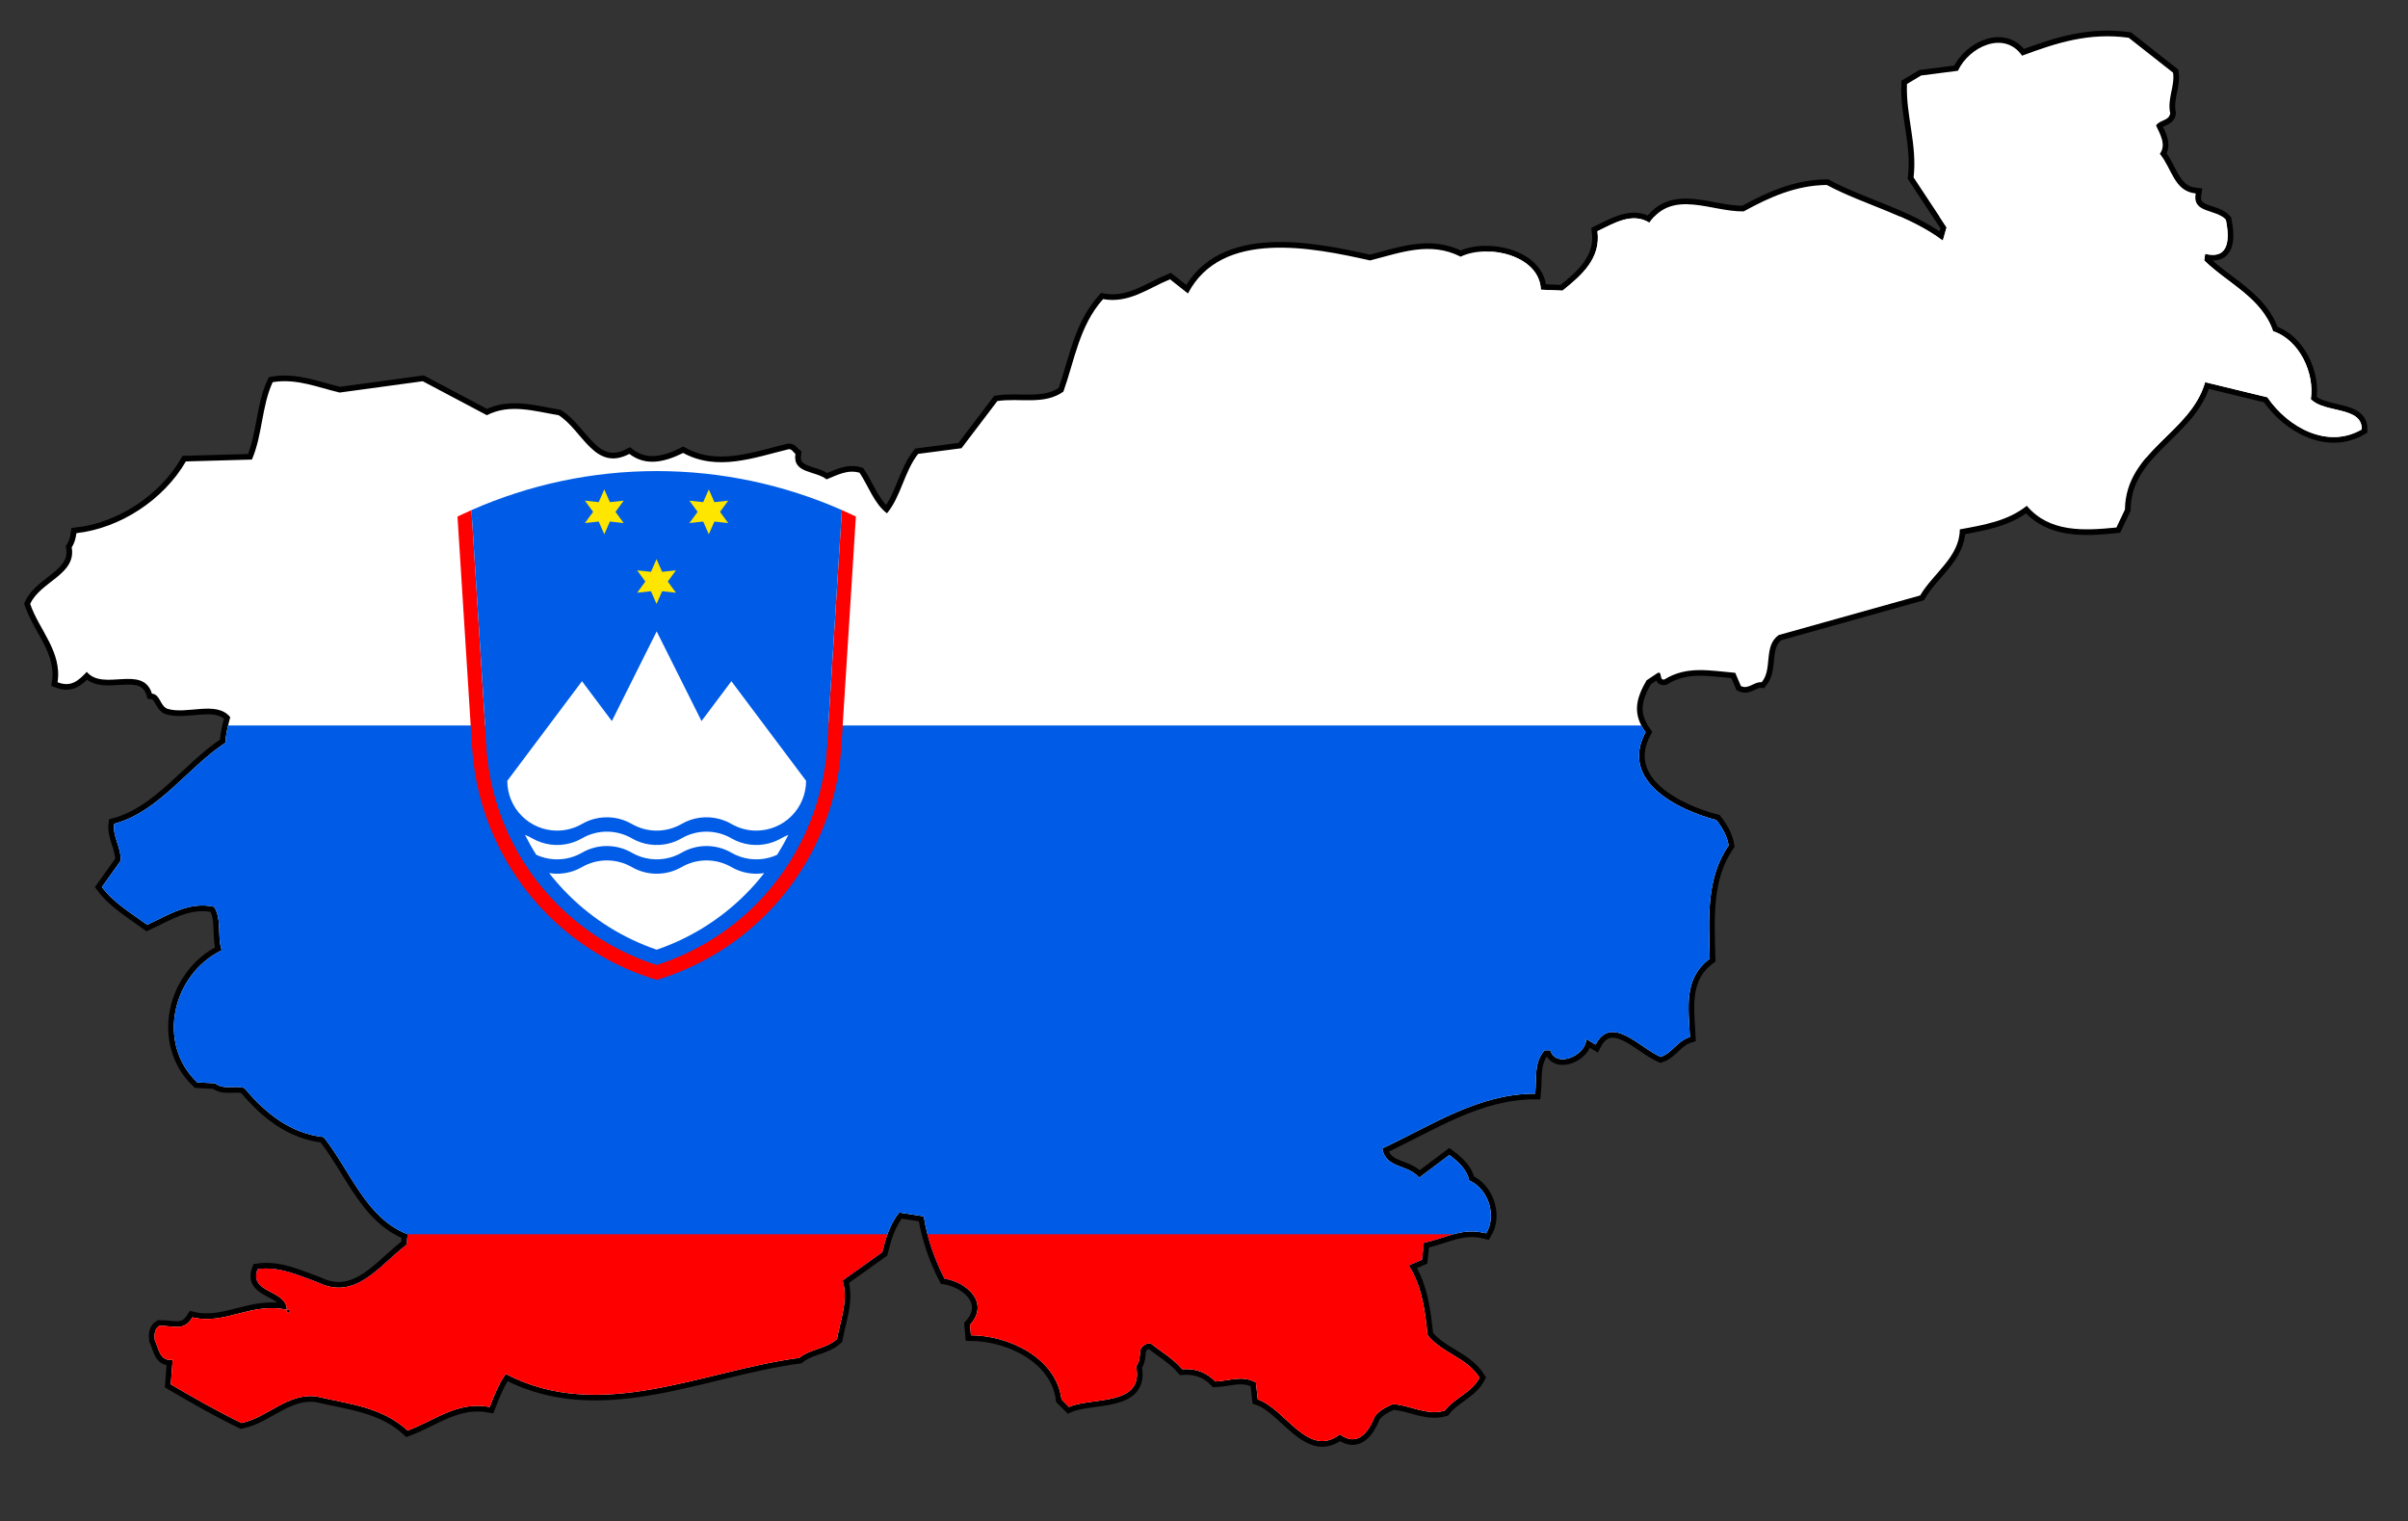
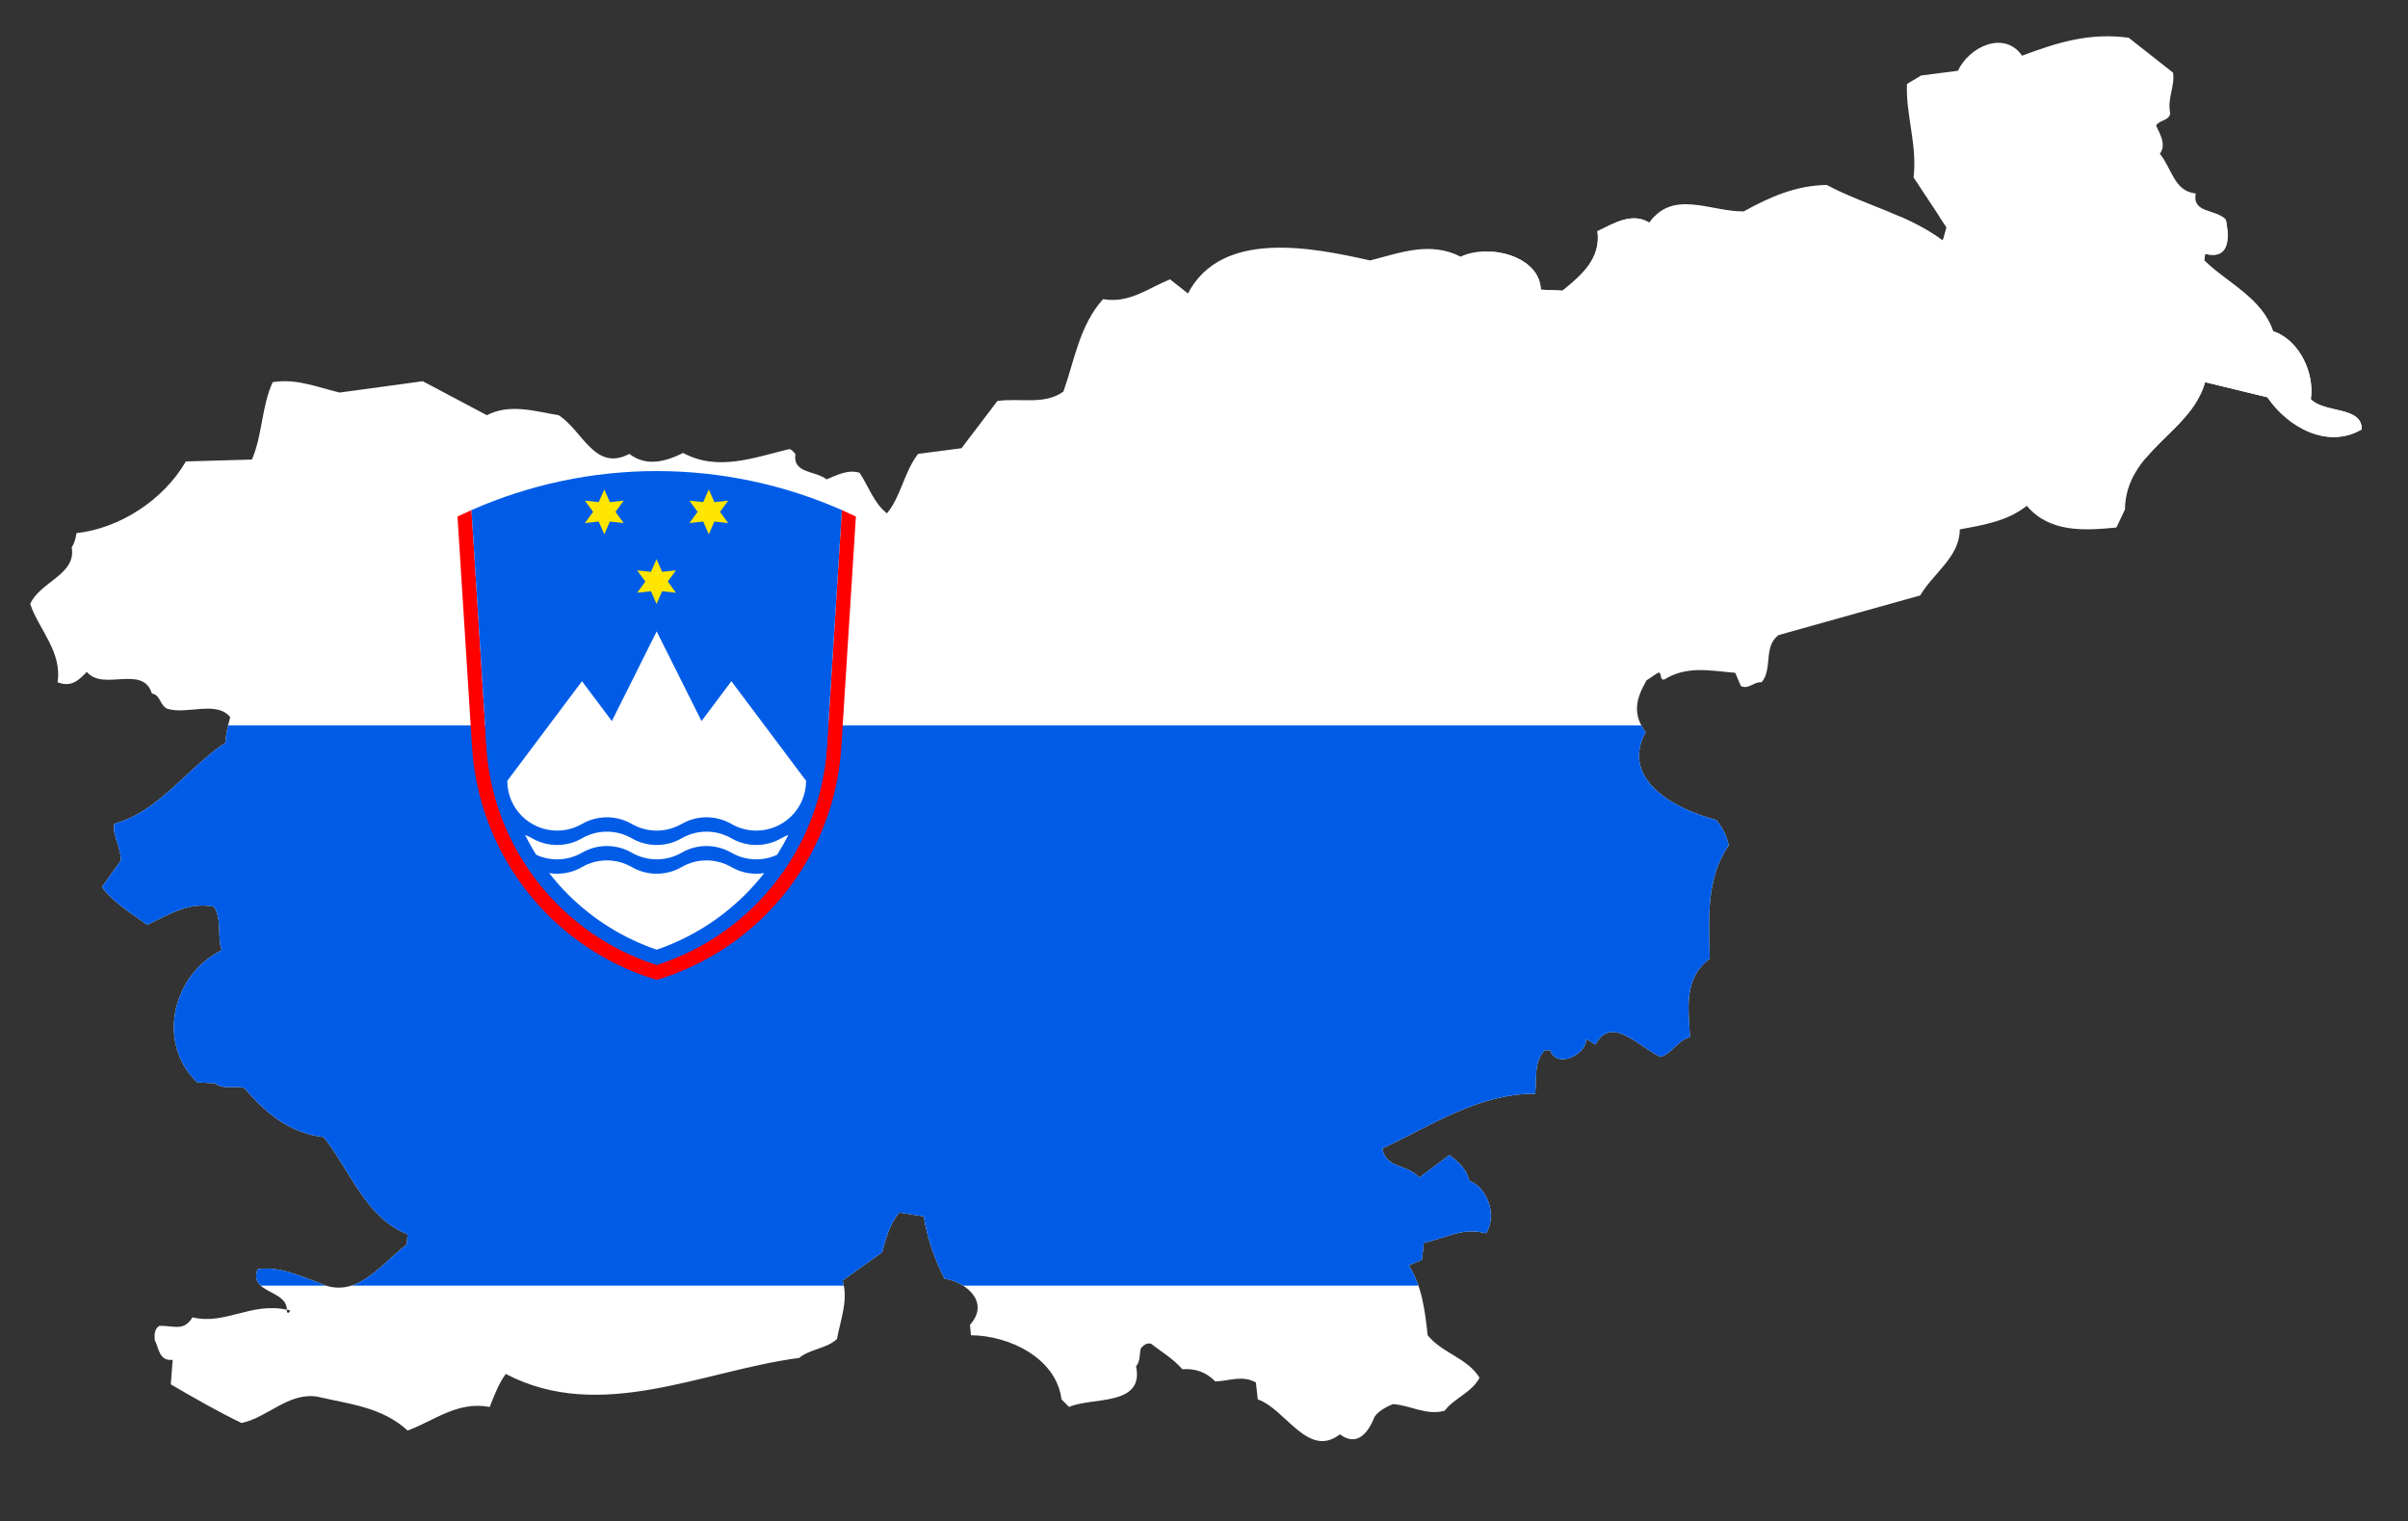
<svg xmlns="http://www.w3.org/2000/svg" xmlns:ns1="http://sodipodi.sourceforge.net/DTD/sodipodi-0.dtd" xmlns:ns2="http://www.inkscape.org/namespaces/inkscape" width="638" height="403" id="svg2" ns1:version="0.32" ns2:version="0.46dev+devel" ns1:docname="Flag-map_of_Slovenia.svg" ns2:output_extension="org.inkscape.output.svg.inkscape">
  <rect width="100%" height="100%" fill="#333333" stroke="none" />
  <defs id="defs629">
    <clipPath clipPathUnits="userSpaceOnUse" id="clipPath3454">
      <path style="fill:#000000" d="M 76,347 C 75.86,348.885 77.885,346.86 76,347 C 75.994,341.625 65.79,342.669 68.25,336.25 C 73.94,335.389 79.19,337.957 84.25,339.75 C 94.26,344.736 100.65,335.094 107.75,329.75 L 108,327 C 96.93,322.713 92.86,310.2 85.75,301.25 C 77.086,300.289 70.46,295.099 64.75,288.25 C 62.214,287.467 59.178,288.826 57,287 L 52.25,286.75 C 41.45,276.51 45.533,258.22 58.75,251.75 C 57.502,248.306 58.853,243.694 56.75,240.25 C 50.15,238.721 44.6,242.423 39,245 C 34.864,241.989 30.095,239.18 27,235 L 32,228 C 32.138,224.568 29.78,221.591 30.25,218.25 C 42.09,215.082 49.63,203.43 59.75,196.75 C 59.813,194.327 60.428,192.22 61,190 C 57.357,185.488 49.47,189.434 44.25,187.75 C 42.307,186.768 42.45,184.005 40.25,183.75 C 37.825,175.964 27.38,183.244 23,178 C 20.865,180.206 18.924,182.174 15.25,180.75 C 16.487,172.648 10.333,166.86 8,160 C 10.681,154.039 20.28,152.244 19,145 C 19.767,143.833 20.053,142.644 20.25,141.25 C 31.79,139.965 43.32,132.453 49.25,122.25 L 66.75,121.75 C 69.573,115.17 69.305,107.58 72.25,101.25 C 78.516,100.194 84.24,102.646 90,104 L 112,101 L 129,110 C 135.124,106.85 141.58,108.945 148,110 C 154.319,113.967 157.554,125.09 166.75,120.25 C 171.278,123.712 176.355,122.296 181,120 C 190.098,124.941 199.69,121.271 209,119 C 209.855,118.978 210.177,119.817 210.75,120.25 C 209.929,125.502 216.026,124.629 219,127 C 221.734,125.893 224.605,124.301 227.75,125.25 C 230.111,128.808 231.597,133.404 235,136 C 238.726,131.529 239.526,125.06 243.25,120.25 L 254.75,118.75 L 264.25,106.25 C 270.139,105.355 276.66,107.399 281.75,103.75 C 284.712,95.452 285.953,86.31 292.25,79.25 C 299.184,80.465 304.28,76.315 310,74 L 314.75,77.75 C 323.655,60.67 347.74,65.57 363,69 C 371.261,66.889 378.9,63.903 387,68 C 394.007,64.557 407.9,67.549 408.25,76.75 L 414,77 C 419.158,72.866 424.19,68.443 423.25,61.25 C 427.447,59.264 432.382,56.115 437,59 C 443.237,50.03 453.43,56.166 462,56 C 469.021,52.143 475.9,49.105 484,49 C 494.08,54.379 505.55,56.866 514.75,63.75 L 515.75,60.25 L 507,47 C 508.02,38.325 504.918,30.54 505.25,22.25 L 509,20 L 518.75,18.75 C 521.721,12.358 531.04,7.97 535.75,14.75 C 545.054,11.274 553.59,8.58 564,10 L 575.75,19.25 C 576.285,22.845 574.16,26.132 575,30 C 574.716,32.077 572.179,31.711 571.25,33.25 C 572.276,35.496 574.044,38.337 572.25,40.75 C 575.462,44.615 576,50.674 581.75,51.25 C 580.798,56.68 587.206,55.228 589.75,58.25 C 590.705,63.071 590.779,68.86 584.25,67.25 L 584,69 C 590.077,74.972 599.26,78.879 602.25,87.75 C 609.27,90.055 613.3,98.95 612.25,105.75 C 615.824,109.523 625.87,107.585 625.75,113.75 C 616.686,119.073 606.14,113.179 600.75,105.25 L 584.25,101.25 C 580.354,114.88 563.23,119.32 563,135 L 560.75,139.75 C 552.055,140.627 542.95,141.082 537,134 C 531.931,138.042 525.67,139.064 519.25,140.25 C 519.23,147.547 512.177,151.89 508.75,157.75 L 471.25,168.25 C 467.12,171.232 469.737,177.244 466.75,180.75 C 464.713,180.542 463.287,182.761 461.25,181.75 L 459.75,178.25 C 452.917,177.668 446.94,176.334 441,180 C 439.508,180.372 440.53,177.87 439.25,178.25 L 436.25,180.25 C 433.382,185.202 432.493,189.164 436,194 C 429.108,206.75 444.167,214.5 454.75,217.25 C 456.287,219.188 457.655,221.559 458,224 C 451.96,232.743 452.75,243.33 453,254 C 445.918,259.268 447.413,267.14 447.75,274.75 C 444.319,275.777 443.18,278.898 440,280 C 434.52,277.699 426.97,268.59 422.75,276.75 L 420.25,275.25 C 420.391,279.559 412.253,283.198 410.75,278.25 L 409.25,278.25 C 406.338,281.458 407.191,285.665 406.75,289.75 C 391.77,289.718 379.44,298.096 366.25,304.25 C 367.041,309.63 373.152,308.424 376,312 L 384,306 C 386.46,307.816 388.707,309.908 389.25,312.75 C 394.291,314.834 396.664,322.071 393.75,326.75 C 387.303,325.108 383.49,327.939 377.25,329.25 L 376.75,333.75 L 373.25,335.25 C 376.758,340.707 377.554,347.21 378.25,353.75 C 382.131,358.534 388.74,359.719 392,365 C 389.942,368.968 385.43,370.275 382.75,373.75 C 377.824,375.103 373.654,372.232 369,372 C 367.241,372.799 365.488,373.608 364.25,375.25 C 362.495,379.666 359.572,383.371 355,380 C 346.582,386.541 340.6,373.248 333.25,370.75 L 332.75,366.25 C 329.082,364.269 325.865,365.827 322,366 C 319.581,363.522 316.79,362.514 313.25,362.75 C 310.847,359.938 307.775,358.21 305,356 C 303.841,355.682 302.913,356.416 302.25,357.25 C 301.866,358.91 302.158,360.625 301,362 C 303.23,372.69 289.19,370.052 283.25,372.75 L 281.25,370.75 C 279.872,359.77 267.37,353.81 257.25,353.75 L 257,351 C 262.283,345.089 256.226,339.73 250.25,338.75 C 247.643,333.652 245.654,328.05 244.75,322.25 L 238.25,321.25 C 235.764,324.287 234.668,328.05 233.75,331.75 L 223.25,339.25 C 224.81,344.463 222.727,349.48 221.75,354.75 C 218.897,357.375 214.758,357.297 211.75,359.75 C 186.19,363.115 159.13,377.14 134,364 C 132.261,366.363 130.931,369.647 129.75,372.75 C 121.222,371.136 115.18,376.342 108,379 C 101.181,372.729 92.49,371.995 84,370 C 76.334,368.882 70.92,375.531 64,377 C 57.565,373.882 51.39,370.348 45.25,366.75 L 45.75,360.25 C 42.17,360.695 42.132,357.247 41,355 C 40.869,353.602 40.894,352.056 42.25,351.25 C 46.14,351.183 48.655,352.816 51,349 C 59.574,351.12 66.65,344.892 76,347 z" id="path3456" />
    </clipPath>
  </defs>
  <ns1:namedview ns2:window-height="712" ns2:window-width="1024" ns2:pageshadow="2" ns2:pageopacity="0.0" guidetolerance="10.0" gridtolerance="10.0" objecttolerance="10.0" borderopacity="1.0" bordercolor="#666666" pagecolor="#ffffff" id="base" showguides="true" ns2:guide-bbox="true" ns2:zoom="0.92633229" ns2:cx="319" ns2:cy="201.5" ns2:window-x="-4" ns2:window-y="-4" ns2:current-layer="svg2" />
-   <path id="path3452" d="M76 347 c-0.14 1.885 1.885 -0.14 0 0 c-0.006 -5.375 -10.21 -4.331 -7.75 -10.75 c5.69 -0.861 10.94 1.707 16 3.5 c10.01 4.986 16.4 -4.656 23.5 -10 l0.25 -2.75 c-11.07 -4.287 -15.14 -16.8 -22.25 -25.75 c-8.664 -0.961 -15.29 -6.151 -21 -13 c-2.536 -0.783 -5.572 0.576 -7.75 -1.25 l-4.75 -0.25 c-10.8 -10.24 -6.717 -28.53 6.5 -35 c-1.248 -3.444 0.103 -8.056 -2 -11.5 c-6.6 -1.529 -12.15 2.173 -17.75 4.75 c-4.136 -3.011 -8.905 -5.82 -12 -10 l5 -7 c0.138 -3.432 -2.22 -6.409 -1.75 -9.75 c11.84 -3.168 19.38 -14.82 29.5 -21.5 c0.063 -2.423 0.678 -4.53 1.25 -6.75 c-3.643 -4.512 -11.53 -0.566 -16.75 -2.25 c-1.943 -0.982 -1.8 -3.745 -4 -4 c-2.425 -7.786 -12.87 -0.506 -17.25 -5.75 c-2.135 2.206 -4.076 4.174 -7.75 2.75 c1.237 -8.102 -4.917 -13.89 -7.25 -20.75 c2.681 -5.961 12.28 -7.756 11 -15 c0.767 -1.167 1.053 -2.356 1.25 -3.75 c11.54 -1.285 23.07 -8.797 29 -19 l17.5 -0.5 c2.823 -6.58 2.555 -14.17 5.5 -20.5 c6.266 -1.056 11.99 1.396 17.75 2.75 l22 -3 l17 9 c6.124 -3.15 12.58 -1.055 19 0 c6.319 3.967 9.554 15.09 18.75 10.25 c4.528 3.462 9.605 2.046 14.25 -0.25 c9.098 4.941 18.69 1.271 28 -1 c0.855 -0.022 1.177 0.817 1.75 1.25 c-0.821 5.252 5.276 4.379 8.25 6.75 c2.734 -1.107 5.605 -2.699 8.75 -1.75 c2.361 3.558 3.847 8.154 7.25 10.75 c3.726 -4.471 4.526 -10.94 8.25 -15.75 l11.5 -1.5 l9.5 -12.5 c5.889 -0.895 12.41 1.149 17.5 -2.5 c2.962 -8.298 4.203 -17.44 10.5 -24.5 c6.934 1.215 12.03 -2.935 17.75 -5.25 l4.75 3.75 c8.905 -17.08 32.99 -12.18 48.25 -8.75 c8.261 -2.111 15.9 -5.097 24 -1 c7.007 -3.443 20.9 -0.451 21.25 8.75 l5.75 0.25 c5.158 -4.134 10.19 -8.557 9.25 -15.75 c4.197 -1.986 9.132 -5.135 13.75 -2.25 c6.237 -8.97 16.43 -2.834 25 -3 c7.021 -3.857 13.9 -6.895 22 -7 c10.08 5.379 21.55 7.866 30.75 14.75 l1 -3.5 l-8.75 -13.25 c1.02 -8.675 -2.082 -16.46 -1.75 -24.75 l3.75 -2.25 l9.75 -1.25 c2.971 -6.392 12.29 -10.78 17 -4 c9.304 -3.476 17.84 -6.17 28.25 -4.75 l11.75 9.25 c0.535 3.595 -1.59 6.882 -0.75 10.75 c-0.284 2.077 -2.821 1.711 -3.75 3.25 c1.026 2.246 2.794 5.087 1 7.5 c3.212 3.865 3.75 9.924 9.5 10.5 c-0.952 5.43 5.456 3.978 8 7 c0.955 4.821 1.029 10.61 -5.5 9 l-0.25 1.75 c6.077 5.972 15.26 9.879 18.25 18.75 c7.02 2.305 11.05 11.2 10 18 c3.574 3.773 13.62 1.835 13.5 8 c-9.064 5.323 -19.61 -0.571 -25 -8.5 l-16.5 -4 c-3.896 13.63 -21.02 18.07 -21.25 33.75 l-2.25 4.75 c-8.695 0.877 -17.8 1.332 -23.75 -5.75 c-5.069 4.042 -11.33 5.064 -17.75 6.25 c-0.02 7.297 -7.073 11.64 -10.5 17.5 l-37.5 10.5 c-4.13 2.982 -1.513 8.994 -4.5 12.5 c-2.037 -0.207 -3.463 2.011 -5.5 1 l-1.5 -3.5 c-6.833 -0.582 -12.81 -1.916 -18.75 1.75 c-1.492 0.372 -0.47 -2.13 -1.75 -1.75 l-3 2 c-2.868 4.952 -3.757 8.914 -0.25 13.75 c-6.892 12.75 8.167 20.5 18.75 23.25 c1.537 1.938 2.905 4.309 3.25 6.75 c-6.04 8.743 -5.25 19.33 -5 30 c-7.082 5.268 -5.587 13.14 -5.25 20.75 c-3.431 1.027 -4.57 4.148 -7.75 5.25 c-5.48 -2.301 -13.03 -11.41 -17.25 -3.25 l-2.5 -1.5 c0.141 4.309 -7.997 7.948 -9.5 3 l-1.5 0 c-2.912 3.208 -2.059 7.415 -2.5 11.5 c-14.98 -0.032 -27.31 8.346 -40.5 14.5 c0.791 5.38 6.902 4.174 9.75 7.75 l8 -6 c2.46 1.816 4.707 3.908 5.25 6.75 c5.041 2.084 7.414 9.321 4.5 14 c-6.447 -1.642 -10.26 1.189 -16.5 2.5 l-0.5 4.5 l-3.5 1.5 c3.508 5.457 4.304 11.96 5 18.5 c3.881 4.784 10.49 5.969 13.75 11.25 c-2.058 3.968 -6.57 5.275 -9.25 8.75 c-4.926 1.353 -9.096 -1.518 -13.75 -1.75 c-1.759 0.799 -3.512 1.608 -4.75 3.25 c-1.755 4.416 -4.678 8.121 -9.25 4.75 c-8.418 6.541 -14.4 -6.752 -21.75 -9.25 l-0.5 -4.5 c-3.668 -1.981 -6.885 -0.422 -10.75 -0.25 c-2.419 -2.478 -5.21 -3.486 -8.75 -3.25 c-2.403 -2.812 -5.475 -4.54 -8.25 -6.75 c-1.159 -0.319 -2.087 0.416 -2.75 1.25 c-0.384 1.66 -0.092 3.375 -1.25 4.75 c2.23 10.69 -11.81 8.052 -17.75 10.75 l-2 -2 c-1.378 -10.98 -13.88 -16.94 -24 -17 l-0.25 -2.75 c5.283 -5.911 -0.774 -11.27 -6.75 -12.25 c-2.607 -5.098 -4.596 -10.7 -5.5 -16.5 l-6.5 -1 c-2.486 3.037 -3.582 6.8 -4.5 10.5 l-10.5 7.5 c1.56 5.213 -0.523 10.23 -1.5 15.5 c-2.853 2.625 -6.992 2.547 -10 5 c-25.56 3.365 -52.62 17.39 -77.75 4.25 c-1.739 2.363 -3.069 5.647 -4.25 8.75 c-8.528 -1.614 -14.57 3.592 -21.75 6.25 c-6.819 -6.271 -15.51 -7.005 -24 -9 c-7.666 -1.118 -13.08 5.531 -20 7 c-6.435 -3.118 -12.61 -6.652 -18.75 -10.25 l0.5 -6.5 c-3.58 0.445 -3.618 -3.003 -4.75 -5.25 c-0.131 -1.398 -0.106 -2.944 1.25 -3.75 c3.89 -0.067 6.405 1.566 8.75 -2.25 c8.574 2.12 15.65 -4.108 25 -2 z" style="fill:#000000;stroke:#000000;stroke-opacity:1;stroke-width:3;stroke-miterlimit:4;stroke-dasharray:none" />
  <g id="g2855" clip-path="url(#clipPath3454)">
    <g transform="matrix(1.05,0,0,1.05,-17.847,44.731)" style="opacity:1" id="g2840">
      <rect width="770.288" height="385.144" x="-10.009" y="12.065" style="opacity:1;fill:#ffffff;fill-opacity:1;fill-rule:evenodd;stroke:none;stroke-width:2.2;stroke-linecap:round;stroke-linejoin:round;stroke-miterlimit:4;stroke-dasharray:none;stroke-opacity:1" id="rect3212" />
      <rect width="770.288" height="141.336" x="-10.009" y="140.446" style="opacity:1;fill:#005ce6;fill-opacity:1;fill-rule:evenodd;stroke:none;stroke-width:2.2;stroke-linecap:round;stroke-linejoin:round;stroke-miterlimit:4;stroke-dasharray:none;stroke-opacity:1" id="rect4183" />
-       <rect width="770.288" height="128.381" x="-10.009" y="268.828" style="opacity:1;fill:#ff0000;fill-opacity:1;fill-rule:evenodd;stroke:none;stroke-width:2.2;stroke-linecap:round;stroke-linejoin:round;stroke-miterlimit:4;stroke-dasharray:none;stroke-opacity:1" id="rect6123" />
      <path d="M 135.97,86.1 C 134.784,86.624 133.607,87.167 132.438,87.729 L 136.119,145.977 C 137.122,161.857 143.875,176.885 155.193,188.202 C 162.932,195.941 172.406,201.546 182.701,204.637 L 182.702,204.637 C 192.998,201.546 202.472,195.941 210.211,188.202 C 221.528,176.885 228.281,161.857 229.284,145.977 L 232.965,87.729 C 231.796,87.167 230.62,86.624 229.433,86.1 L 229.434,86.101 L 225.666,145.728 C 224.723,160.737 218.342,174.941 207.646,185.637 C 200.598,192.686 192.025,197.86 182.703,200.84 L 182.701,200.84 C 173.379,197.86 164.806,192.686 157.758,185.637 C 147.062,174.941 140.681,160.737 139.739,145.728 L 135.97,86.1 L 135.971,86.1" style="opacity:1;fill:#ff0000" id="path13" />
      <path d="M 229.434,86.101 C 214.848,79.67 198.951,76.256 182.702,76.256 C 166.452,76.256 150.555,79.67 135.969,86.101 L 139.738,145.728 C 140.681,160.737 147.062,174.941 157.757,185.637 C 164.806,192.686 173.379,197.86 182.701,200.84 L 182.702,200.84 C 192.024,197.86 200.598,192.686 207.645,185.637 C 218.341,174.941 224.722,160.737 225.664,145.728" style="opacity:1;fill:#005ce6;fill-opacity:1" id="path15" />
      <polyline style="opacity:1;fill:#ffe600;fill-opacity:1" id="polyline17" points="119.764,62.917 124.434,56.539 116.574,57.394 113.386,50.161 110.197,57.394 102.338,56.539    107.008,62.917 102.338,69.295 110.197,68.44 113.386,75.673 116.574,68.44 124.434,69.295  " transform="matrix(0.443,0,0,0.443,132.438,76.256)" />
      <polyline style="opacity:1;fill:#ffe600;fill-opacity:1" id="polyline19" points="90,23.232 94.669,16.854 86.811,17.709 83.622,10.476 80.433,17.709 72.575,16.854 77.244,23.232    72.575,29.61 80.433,28.755 83.622,35.988 86.811,28.755 94.669,29.61  " transform="matrix(0.443,0,0,0.443,132.438,76.256)" />
      <polyline style="opacity:1;fill:#ffe600;fill-opacity:1" id="polyline21" points="149.527,23.232 154.195,16.854 146.338,17.709 143.148,10.476 139.959,17.709 132.102,16.854    136.771,23.232 132.102,29.61 139.959,28.755 143.148,35.988 146.338,28.755 154.195,29.61  " transform="matrix(0.443,0,0,0.443,132.438,76.256)" />
      <path d="M 220.4,154.411 L 201.55,129.278 L 194.011,139.331 L 182.701,116.713 L 171.392,139.331 L 163.852,129.278 L 145.003,154.411 C 145.003,157.743 146.327,160.939 148.684,163.296 C 151.041,165.651 154.236,166.976 157.57,166.976 C 159.795,166.976 161.959,166.386 163.853,165.292 C 163.866,165.284 163.838,165.301 163.85,165.294 C 164.794,164.749 165.812,164.324 166.883,164.038 C 170.102,163.176 173.532,163.626 176.418,165.292 C 178.345,166.405 180.515,166.976 182.702,166.976 C 182.712,166.976 182.691,166.976 182.7,166.976 C 184.888,166.976 187.057,166.405 188.985,165.292 C 191.87,163.626 195.301,163.175 198.52,164.038 C 199.59,164.324 200.608,164.749 201.552,165.294 C 201.565,165.301 201.537,165.285 201.549,165.292 C 203.444,166.386 205.607,166.976 207.833,166.976 C 211.166,166.976 214.362,165.652 216.719,163.296 C 219.075,160.939 220.399,157.743 220.399,154.411" style="opacity:1;fill:#ffffff" id="path23" />
      <path d="M 149.469,168.056 C 150.334,169.774 151.284,171.451 152.318,173.08 C 152.318,173.08 152.317,173.081 152.318,173.082 C 154.97,174.302 157.978,174.565 160.822,173.803 C 161.893,173.517 162.911,173.092 163.855,172.547 C 163.867,172.54 163.839,172.556 163.852,172.549 C 165.746,171.454 167.91,170.864 170.136,170.864 C 170.14,170.864 170.13,170.864 170.134,170.864 C 172.322,170.864 174.491,171.435 176.418,172.549 C 179.305,174.214 182.735,174.665 185.954,173.803 C 187.024,173.517 188.043,173.092 188.986,172.547 C 188.999,172.54 188.972,172.556 188.984,172.549 C 190.877,171.454 193.042,170.864 195.268,170.864 C 195.272,170.864 195.262,170.864 195.266,170.864 C 197.453,170.864 199.624,171.435 201.55,172.549 C 204.437,174.214 207.866,174.665 211.086,173.803 C 211.777,173.619 212.445,173.375 213.086,173.081 L 213.086,173.081 C 214.12,171.451 215.07,169.774 215.935,168.057 C 215.935,168.056 215.935,168.057 215.935,168.057 C 215.308,168.296 214.699,168.585 214.116,168.922 C 214.104,168.929 214.131,168.913 214.119,168.92 C 213.175,169.465 212.157,169.889 211.086,170.176 C 207.867,171.038 204.437,170.587 201.551,168.921 C 199.624,167.808 197.454,167.237 195.267,167.237 C 195.262,167.237 195.273,167.237 195.268,167.237 C 193.043,167.237 190.878,167.828 188.984,168.922 C 188.972,168.929 189,168.913 188.987,168.92 C 188.043,169.465 187.025,169.89 185.955,170.176 C 182.735,171.039 179.305,170.588 176.419,168.922 C 174.492,167.809 172.322,167.237 170.135,167.237 C 170.13,167.237 170.141,167.237 170.136,167.237 C 167.911,167.237 165.746,167.828 163.852,168.922 C 163.84,168.929 163.867,168.914 163.855,168.921 C 162.911,169.465 161.893,169.89 160.822,170.177 C 157.603,171.039 154.173,170.588 151.287,168.922 C 150.702,168.584 150.093,168.296 149.469,168.058 C 149.469,168.058 149.469,168.058 149.469,168.058" style="opacity:1;fill:#ffffff" id="path25" />
      <path d="M 209.831,177.699 C 208.366,179.575 206.781,181.371 205.08,183.072 C 198.723,189.428 191.05,194.166 182.701,197.02 L 182.701,197.02 C 174.352,194.166 166.679,189.429 160.322,183.072 C 158.621,181.371 157.036,179.575 155.572,177.699 C 155.572,177.699 155.571,177.699 155.572,177.699 C 157.304,177.978 159.094,177.893 160.822,177.431 C 161.893,177.144 162.91,176.72 163.854,176.175 C 163.867,176.168 163.839,176.184 163.851,176.177 C 165.745,175.082 167.91,174.492 170.135,174.492 C 170.14,174.492 170.129,174.492 170.134,174.492 C 172.321,174.492 174.491,175.063 176.418,176.176 C 179.304,177.842 182.734,178.293 185.953,177.431 C 187.024,177.144 188.043,176.72 188.986,176.175 C 188.998,176.168 188.971,176.184 188.984,176.177 C 190.877,175.082 193.042,174.492 195.267,174.492 C 195.271,174.492 195.262,174.492 195.266,174.492 C 197.453,174.492 199.623,175.063 201.55,176.176 C 204.064,177.627 206.991,178.157 209.831,177.699 C 209.832,177.699 209.831,177.699 209.83,177.7" style="opacity:1;fill:#ffffff" id="path27" />
    </g>
    <rect y="-30.97" x="395.107" height="152.213" width="246.132" id="rect2853" style="opacity:1;fill:#ffffff;fill-opacity:1;stroke:none;stroke-width:3;stroke-linecap:round;stroke-linejoin:round;stroke-miterlimit:4;stroke-dasharray:none;stroke-opacity:1" />
  </g>
</svg>